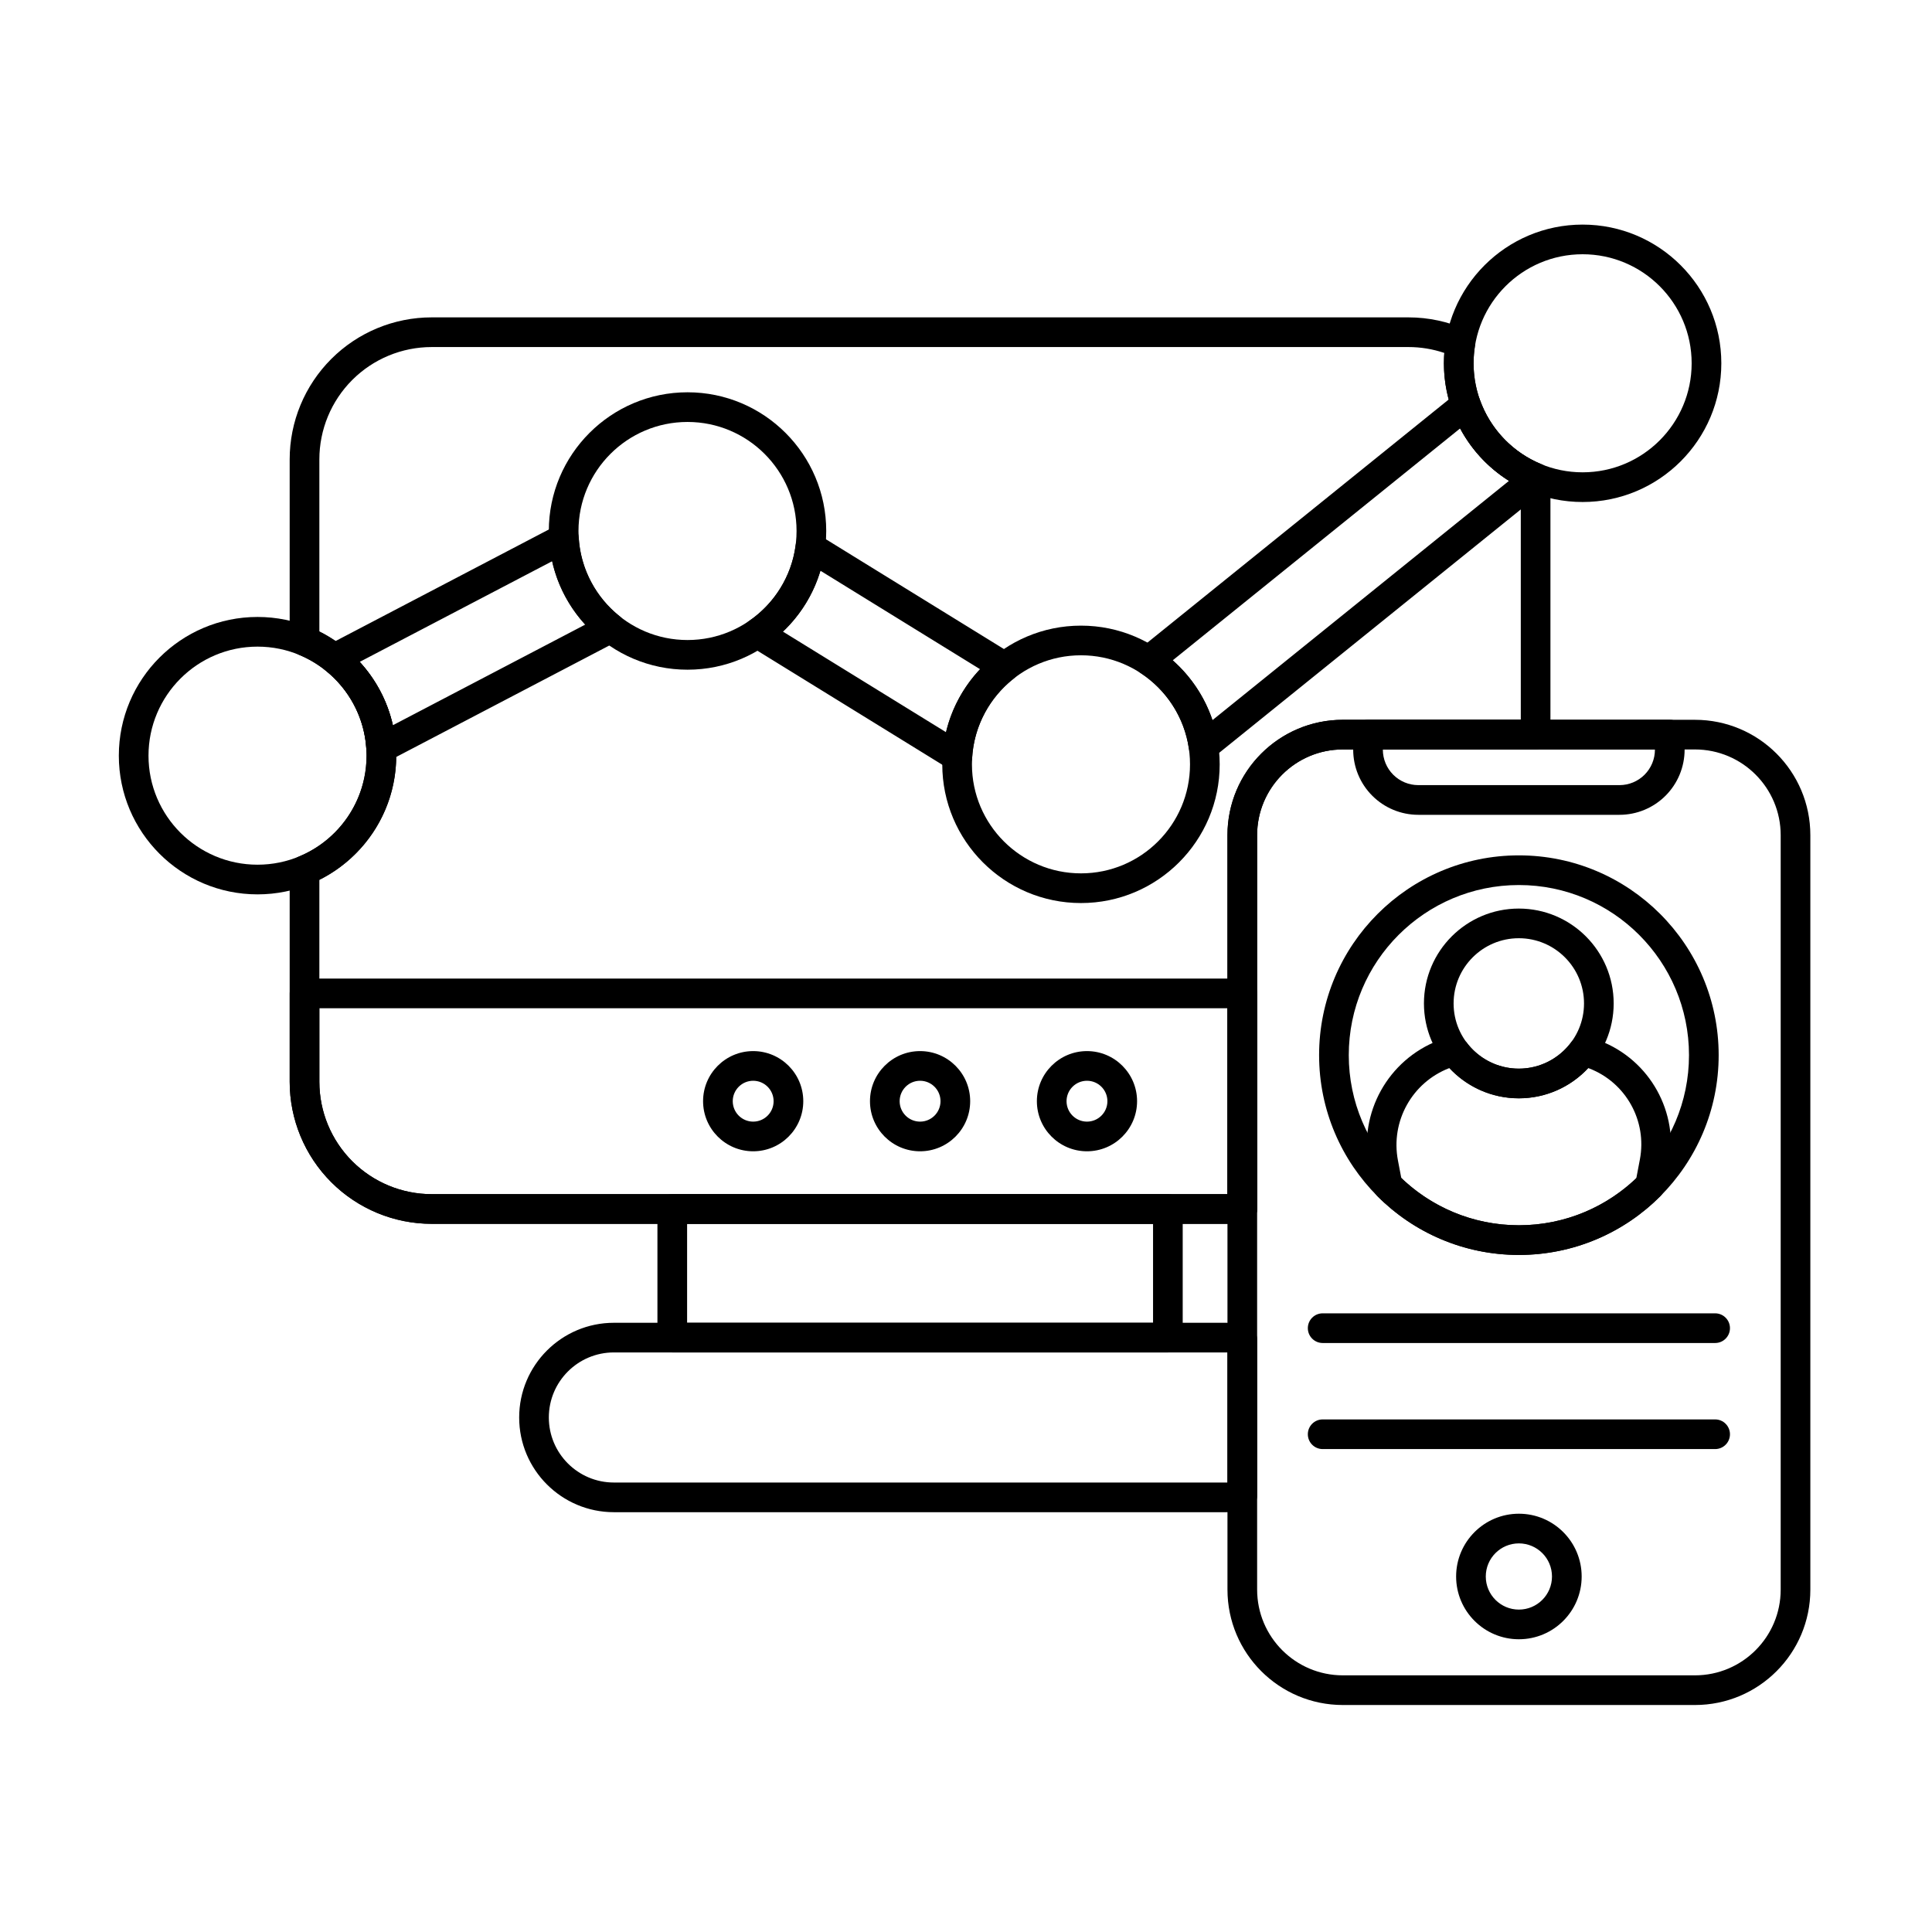
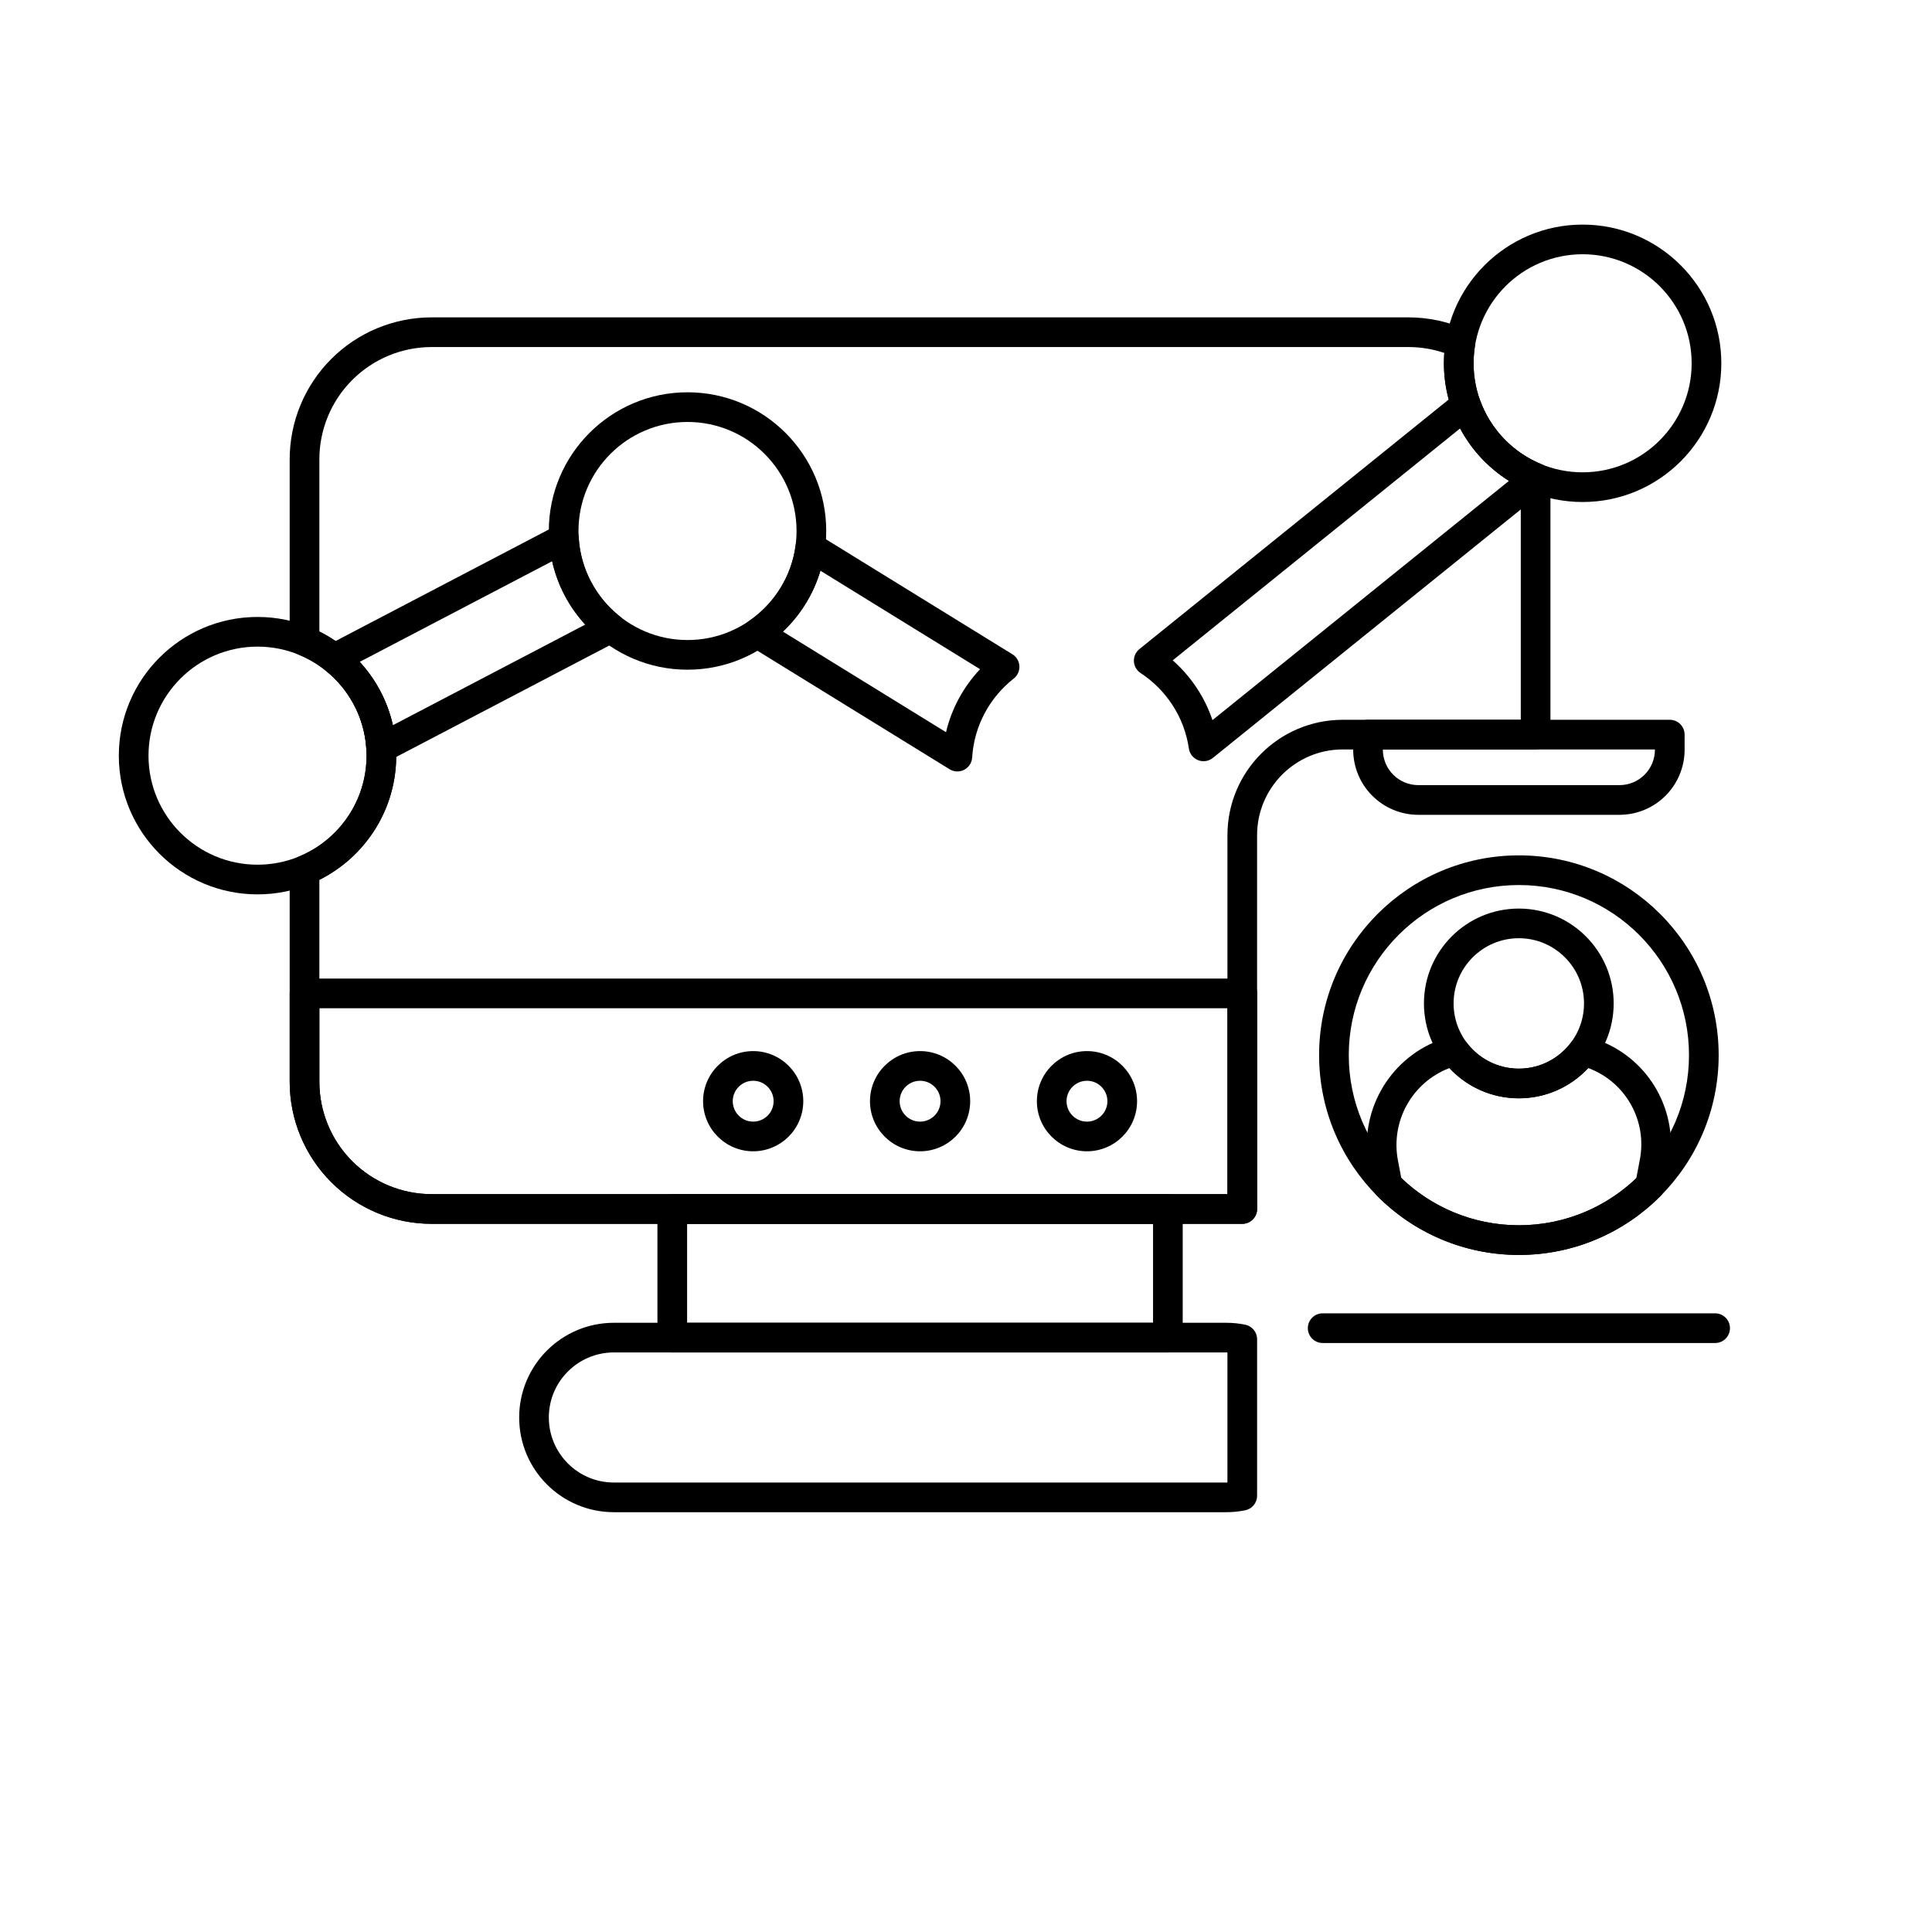
<svg xmlns="http://www.w3.org/2000/svg" fill="#000000" width="800px" height="800px" version="1.1" viewBox="144 144 512 512">
  <g fill-rule="evenodd">
    <path d="m360.82 285.64c-1.137-0.703-2.547-0.777-3.754-0.203-1.203 0.574-2.035 1.719-2.207 3.043-1.086 8.34-5.734 15.562-12.367 20.098-1.098 0.75-1.742 2.008-1.711 3.34s0.734 2.555 1.867 3.25l52.996 32.688c1.176 0.723 2.648 0.781 3.875 0.145 1.227-0.637 2.027-1.871 2.113-3.246 0.523-8.488 4.723-15.988 11.02-20.934 1.012-0.793 1.57-2.031 1.496-3.316-0.07-1.281-0.766-2.449-1.859-3.121l-51.465-31.742zm-63.457 0.797c-0.078-1.332-0.828-2.531-1.988-3.188-1.16-0.66-2.574-0.68-3.758-0.062l-60.848 31.828c-1.18 0.617-1.969 1.789-2.094 3.117-0.125 1.324 0.43 2.625 1.477 3.449 6.262 4.953 10.426 12.441 10.938 20.91 0.078 1.332 0.832 2.531 1.992 3.188s2.574 0.676 3.754 0.059l60.816-31.812c1.18-0.617 1.965-1.789 2.094-3.113 0.125-1.324-0.43-2.621-1.469-3.449-6.254-4.961-10.414-12.457-10.91-20.926zm238.81-36.5c-0.426-1.199-1.41-2.121-2.637-2.465-1.227-0.348-2.543-0.078-3.535 0.723l-84.047 67.82c-0.98 0.789-1.52 2-1.457 3.254 0.062 1.254 0.723 2.406 1.773 3.094 6.773 4.438 11.578 11.641 12.793 20 0.203 1.398 1.141 2.578 2.453 3.094 1.316 0.516 2.805 0.285 3.902-0.602l88.117-71.105c1.082-0.875 1.621-2.254 1.422-3.633-0.203-1.379-1.117-2.543-2.41-3.066-7.613-3.094-13.613-9.34-16.375-17.117zm-174.75 45.312 42.305 26.094c-4.344 4.606-7.512 10.332-9.023 16.695l-43.219-26.656c4.602-4.363 8.074-9.902 9.938-16.133zm-71.098-2.516c1.422 6.379 4.504 12.137 8.77 16.793l-50.984 26.668c-1.43-6.379-4.516-12.137-8.789-16.785l51-26.676zm240.63-35.203c3.031 5.684 7.512 10.48 12.949 13.895l-78.586 63.418c-2.078-6.18-5.754-11.625-10.535-15.848z" />
    <path d="m326.2 247.96c-20.285 0-36.758 16.473-36.758 36.758 0 20.289 16.473 36.758 36.758 36.758 20.289 0 36.758-16.469 36.758-36.758 0-20.285-16.469-36.758-36.758-36.758zm0 7.863c15.949 0 28.895 12.945 28.895 28.895s-12.949 28.895-28.895 28.895c-15.949 0-28.895-12.949-28.895-28.895 0-15.949 12.945-28.895 28.895-28.895z" />
-     <path d="m430.47 309.8c-20.289 0-36.758 16.473-36.758 36.758s16.473 36.758 36.758 36.758 36.758-16.473 36.758-36.758-16.473-36.758-36.758-36.758zm0 7.859c15.945 0 28.895 12.949 28.895 28.895 0 15.949-12.949 28.895-28.895 28.895-15.949 0-28.895-12.949-28.895-28.895 0-15.949 12.949-28.895 28.895-28.895z" />
    <path d="m563.41 203.52c-20.285 0-36.758 16.469-36.758 36.758 0 20.285 16.473 36.758 36.758 36.758 20.289 0 36.758-16.473 36.758-36.758 0-20.289-16.469-36.758-36.758-36.758zm0 7.859c15.949 0 28.895 12.949 28.895 28.895 0 15.949-12.949 28.895-28.895 28.895-15.949 0-28.895-12.945-28.895-28.895 0-15.949 12.945-28.895 28.895-28.895z" />
    <path d="m546.5 384.78c-13.875 0-25.141 11.266-25.141 25.141s11.266 25.141 25.141 25.141 25.141-11.266 25.141-25.141-11.266-25.141-25.141-25.141zm0 7.859c9.535 0 17.281 7.742 17.281 17.281 0 9.535-7.742 17.281-17.281 17.281-9.535 0-17.281-7.742-17.281-17.281 0-9.535 7.742-17.281 17.281-17.281z" />
    <path d="m546.52 370.68c-29.223 0-52.945 23.723-52.945 52.945s23.723 52.945 52.945 52.945c29.223 0 52.945-23.723 52.945-52.945s-23.723-52.945-52.945-52.945zm0 7.863c24.883 0 45.082 20.203 45.082 45.082 0 24.883-20.199 45.082-45.082 45.082-24.883 0-45.082-20.203-45.082-45.082 0-24.883 20.203-45.082 45.082-45.082z" />
    <path d="m568.02 419.82s-5.957-1.906-7.559 0.281c-3.144 4.301-8.23 7.102-13.961 7.102s-10.812-2.797-13.957-7.098l-4.566-1.355s-1.219 0.391-2.754 0.984c-13.383 5.164-21.156 19.152-18.48 33.242l1.117 5.887c0.148 0.77 0.52 1.477 1.07 2.035 9.594 9.68 22.898 15.676 37.59 15.676 14.664 0 27.945-5.973 37.535-15.617 0.555-0.559 0.926-1.266 1.074-2.039l1.176-6.188c2.652-13.945-5.043-27.793-18.285-32.906zm-3.121 7.231 0.324 0.117c9.68 3.758 15.301 13.887 13.363 24.094l-0.945 4.977c-8.098 7.731-19.059 12.473-31.117 12.473-12.082 0-23.062-4.766-31.16-12.516l-0.008-0.008-0.891-4.676c-1.969-10.348 3.734-20.621 13.551-24.43l0.086-0.031c4.59 4.93 11.137 8.016 18.398 8.016s13.809-3.082 18.398-8.016z" />
-     <path d="m623.76 365.34c0-16.895-13.695-30.586-30.586-30.586h-93.297c-16.891 0-30.586 13.695-30.586 30.586v199.92c0 16.891 13.695 30.586 30.586 30.586h93.297c16.895 0 30.586-13.695 30.586-30.586zm-7.859 0v199.92c0 12.551-10.176 22.723-22.727 22.723h-93.297c-12.551 0-22.723-10.176-22.723-22.723v-199.92c0-12.551 10.176-22.727 22.723-22.727h93.297c12.551 0 22.727 10.176 22.727 22.727z" />
    <path d="m506.54 334.75c-2.172 0-3.93 1.758-3.93 3.93v3.992c0 4.578 1.816 8.965 5.055 12.203 3.234 3.238 7.625 5.059 12.203 5.059h53.312c4.578 0 8.965-1.82 12.203-5.059 3.234-3.234 5.055-7.625 5.055-12.203v-3.992c0-2.172-1.762-3.93-3.934-3.93h-79.969zm3.93 7.859h72.105v0.059c0 2.492-0.992 4.883-2.75 6.644-1.762 1.762-4.152 2.754-6.644 2.754h-53.312c-2.492 0-4.883-0.992-6.644-2.754s-2.754-4.152-2.754-6.644z" />
-     <path d="m546.52 545.15c-9.18 0-16.633 7.453-16.633 16.637 0 9.18 7.453 16.633 16.633 16.633 9.184 0 16.637-7.453 16.637-16.633 0-9.184-7.453-16.637-16.637-16.637zm0 7.863c4.844 0 8.773 3.93 8.773 8.773 0 4.84-3.93 8.773-8.773 8.773s-8.773-3.934-8.773-8.773c0-4.844 3.93-8.773 8.773-8.773z" />
    <path d="m494.52 499.91h104.01c2.172 0 3.93-1.762 3.93-3.934s-1.762-3.93-3.93-3.93h-104.01c-2.172 0-3.93 1.762-3.93 3.93 0 2.172 1.762 3.934 3.93 3.934z" />
-     <path d="m494.52 528.02h104.01c2.172 0 3.93-1.762 3.93-3.93 0-2.172-1.762-3.93-3.93-3.93h-104.01c-2.172 0-3.93 1.762-3.93 3.93 0 2.172 1.762 3.93 3.93 3.93z" />
    <path d="m322.16 460.46c-2.172 0-3.934 1.762-3.934 3.934v34.086c0 2.172 1.762 3.93 3.934 3.93h131.34c2.172 0 3.93-1.758 3.93-3.93v-34.086c0-2.172-1.758-3.934-3.93-3.934zm3.93 7.863h123.48v26.227h-123.48z" />
    <path d="m343.6 422.55c-7.328 0-13.277 5.949-13.277 13.277s5.949 13.277 13.277 13.277 13.277-5.949 13.277-13.277-5.949-13.277-13.277-13.277zm0 7.863c2.988 0 5.414 2.426 5.414 5.414s-2.426 5.414-5.414 5.414c-2.988 0-5.414-2.426-5.414-5.414s2.426-5.414 5.414-5.414z" />
    <path d="m387.83 422.55c-7.328 0-13.277 5.949-13.277 13.277s5.949 13.277 13.277 13.277 13.277-5.949 13.277-13.277-5.949-13.277-13.277-13.277zm0 7.863c2.988 0 5.414 2.426 5.414 5.414s-2.426 5.414-5.414 5.414-5.414-2.426-5.414-5.414 2.426-5.414 5.414-5.414z" />
    <path d="m432.06 422.55c-7.328 0-13.277 5.949-13.277 13.277s5.949 13.277 13.277 13.277 13.277-5.949 13.277-13.277-5.949-13.277-13.277-13.277zm0 7.863c2.988 0 5.414 2.426 5.414 5.414s-2.426 5.414-5.414 5.414c-2.988 0-5.414-2.426-5.414-5.414s2.426-5.414 5.414-5.414z" />
    <path d="m212.25 307.5c-20.289 0-36.758 16.473-36.758 36.758 0 20.289 16.473 36.758 36.758 36.758s36.758-16.469 36.758-36.758c0-20.285-16.473-36.758-36.758-36.758zm0 7.863c15.945 0 28.895 12.945 28.895 28.895s-12.949 28.895-28.895 28.895c-15.949 0-28.895-12.949-28.895-28.895 0-15.949 12.949-28.895 28.895-28.895z" />
    <path d="m499.87 342.61h51.082c2.172 0 3.93-1.762 3.93-3.93v-68.027c0-1.594-0.961-3.031-2.438-3.637-10.52-4.324-17.93-14.672-17.93-26.738 0-1.59 0.129-3.148 0.375-4.672 0.285-1.758-0.648-3.492-2.277-4.219-4.789-2.141-10.02-3.281-15.363-3.281h-258.85c-9.98 0-19.551 3.965-26.609 11.023-7.059 7.059-11.023 16.629-11.023 26.609v48.145c0 1.594 0.961 3.031 2.438 3.637 10.52 4.324 17.93 14.672 17.93 26.738 0 12.066-7.414 22.418-17.93 26.738-1.473 0.609-2.438 2.043-2.438 3.637v56.059c0 9.98 3.965 19.551 11.023 26.609 7.059 7.059 16.629 11.023 26.609 11.023h214.81c2.172 0 3.934-1.762 3.934-3.93v-99.059c0-12.551 10.176-22.727 22.723-22.727zm0-7.859c-16.891 0-30.586 13.695-30.586 30.586v95.125h-210.88c-7.894 0-15.469-3.137-21.051-8.719-5.582-5.582-8.719-13.152-8.719-21.047v-53.531c12.074-6.027 20.371-18.504 20.371-32.902s-8.297-26.875-20.371-32.902v-45.617c0-7.894 3.137-15.469 8.719-21.051 5.582-5.582 13.156-8.719 21.051-8.719h258.85c3.262 0 6.465 0.535 9.5 1.559-0.066 0.906-0.102 1.824-0.102 2.75 0 14.398 8.297 26.875 20.371 32.902v61.566h-47.152z" />
    <path d="m477.15 407.26c0-2.172-1.762-3.93-3.934-3.93h-248.51c-2.172 0-3.93 1.762-3.93 3.93v23.438c0 9.98 3.965 19.551 11.023 26.609 7.059 7.059 16.629 11.023 26.609 11.023h214.81c2.172 0 3.934-1.762 3.934-3.93v-57.137zm-7.863 3.934v49.273h-210.88c-7.894 0-15.469-3.137-21.051-8.719-5.582-5.582-8.719-13.152-8.719-21.047v-19.504h240.65z" />
    <path d="m474 544.24c1.832-0.375 3.144-1.984 3.144-3.852v-41.48c0-1.867-1.316-3.477-3.144-3.852-1.625-0.332-3.309-0.504-5.031-0.504h-162.28c-13.855 0-25.102 11.246-25.102 25.098 0 13.852 11.246 25.098 25.102 25.098h162.28c1.727 0 3.406-0.172 5.031-0.504zm-4.719-7.359c-0.105 0-0.211 0.004-0.316 0.004h-162.28c-9.516 0-17.238-7.727-17.238-17.238 0-9.512 7.723-17.238 17.238-17.238h162.28c0.105 0 0.211 0 0.316 0.004z" />
  </g>
</svg>